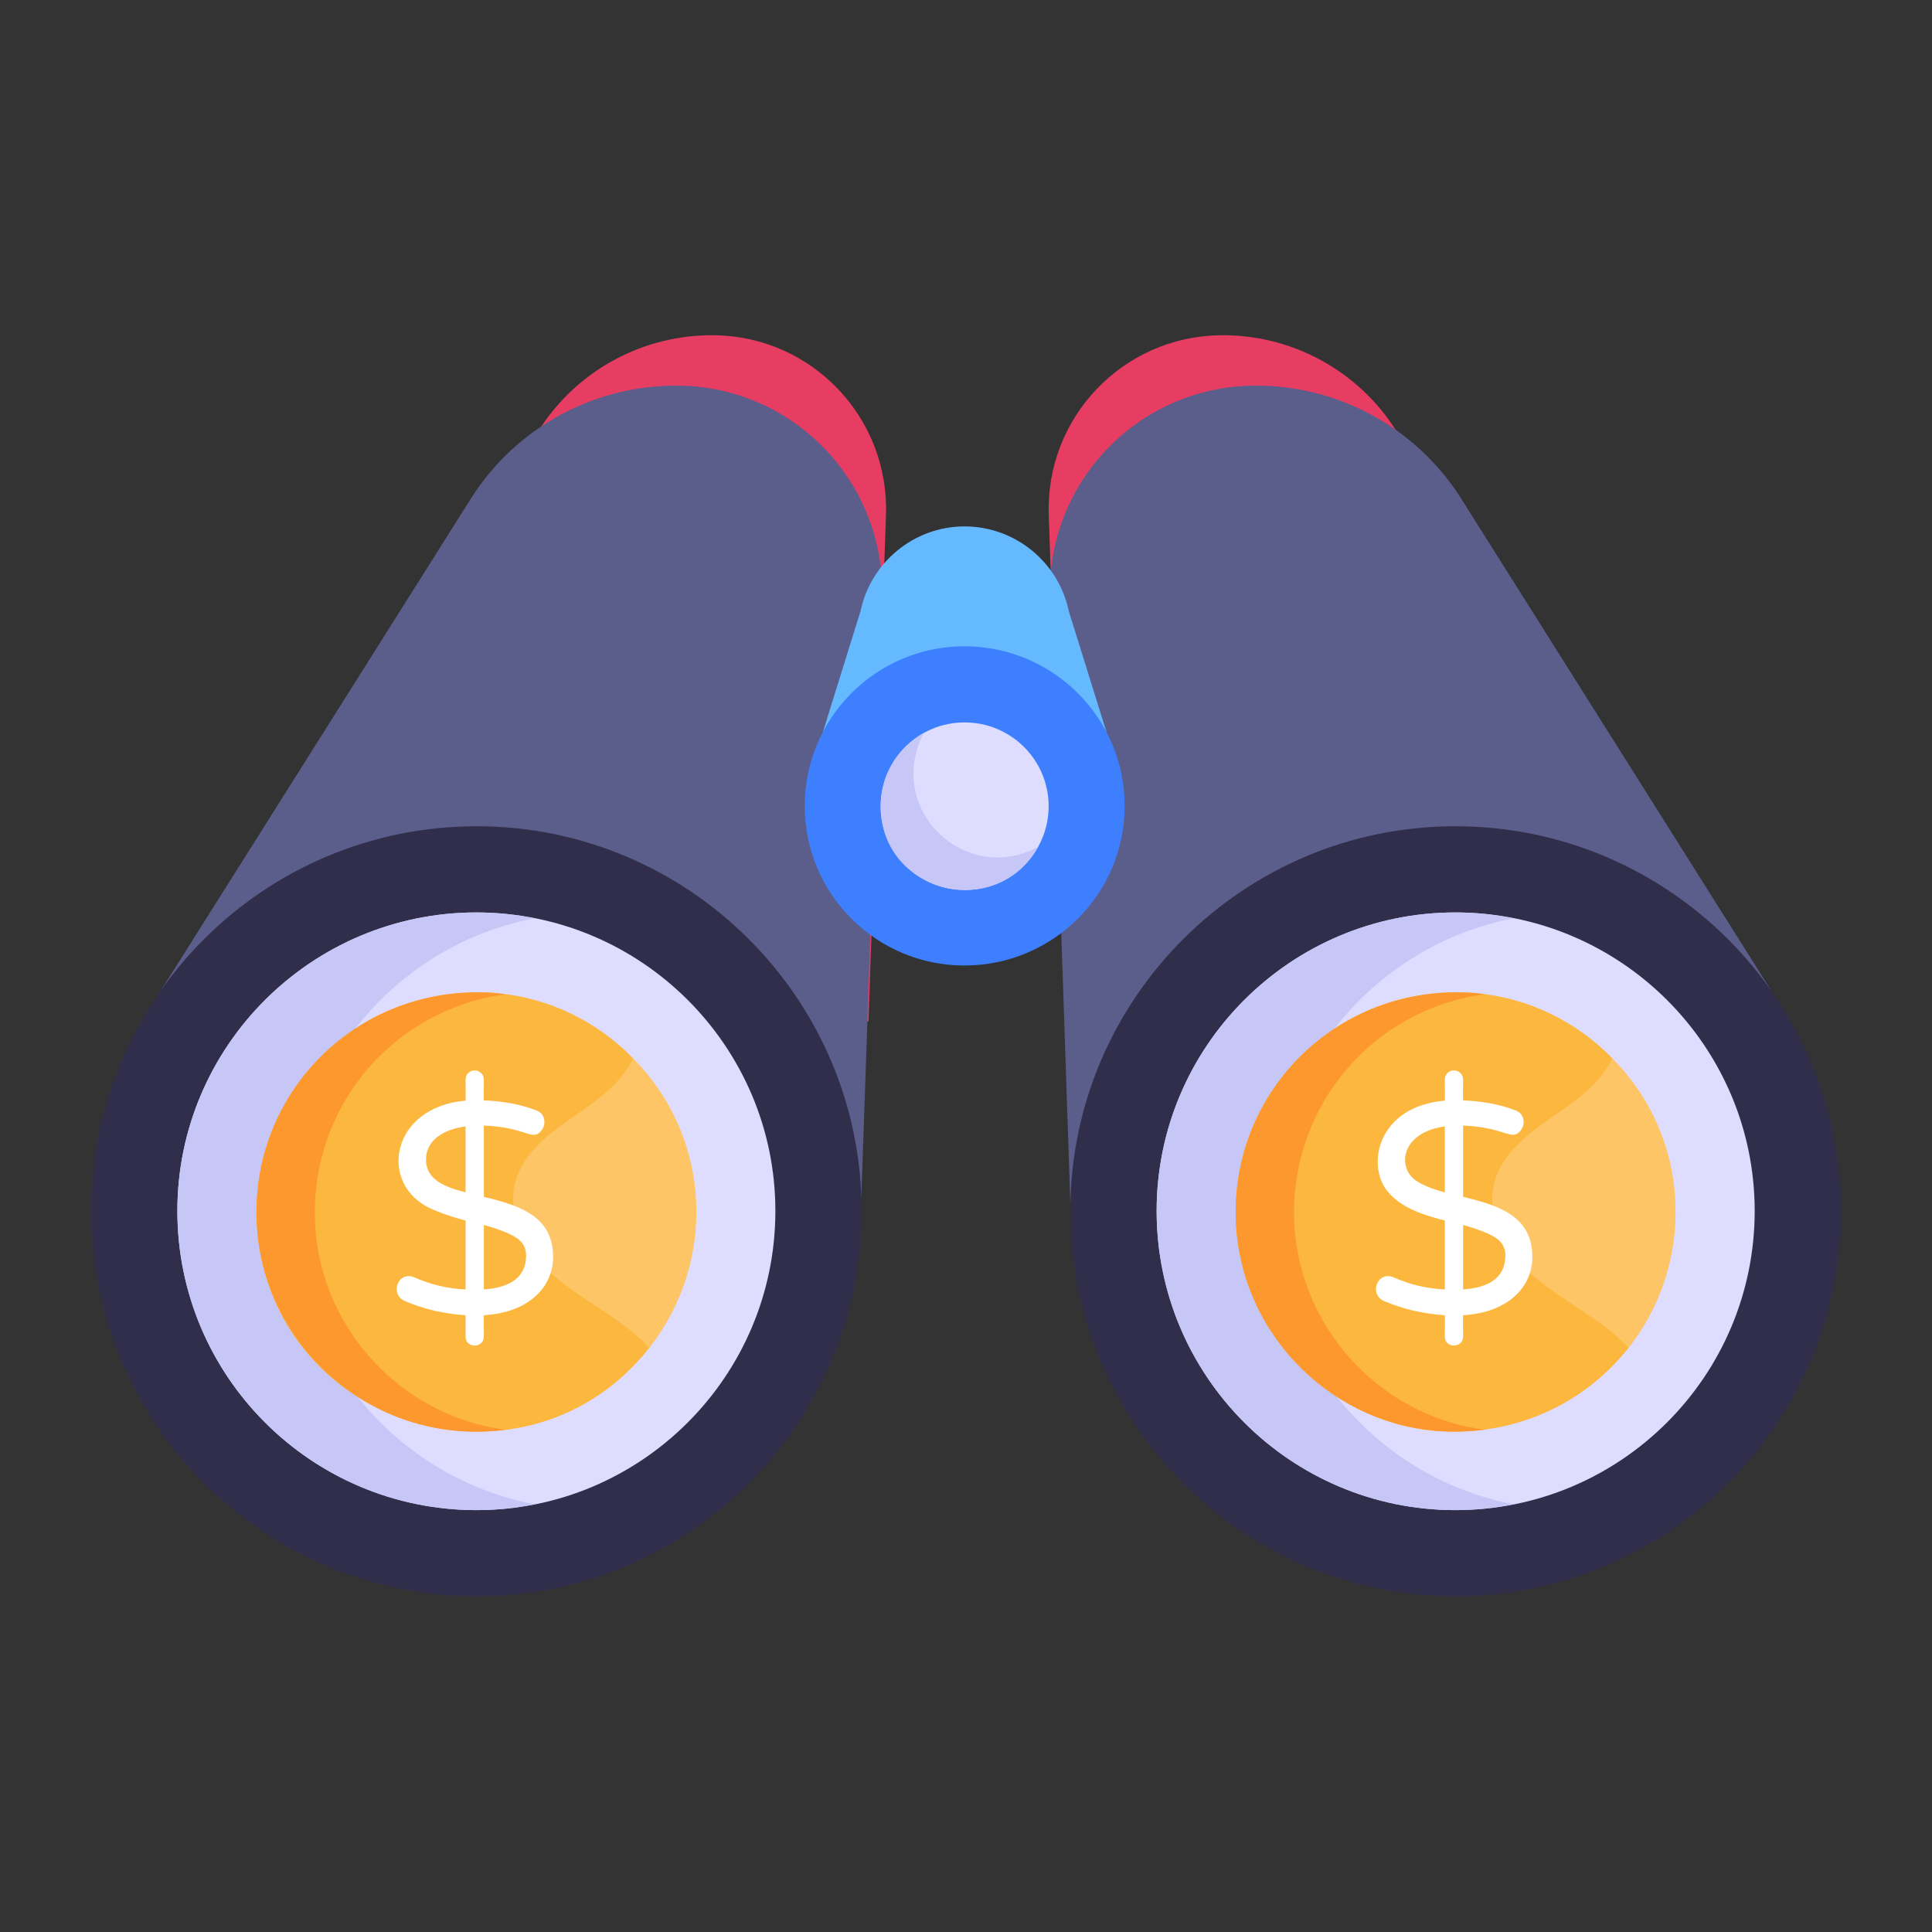
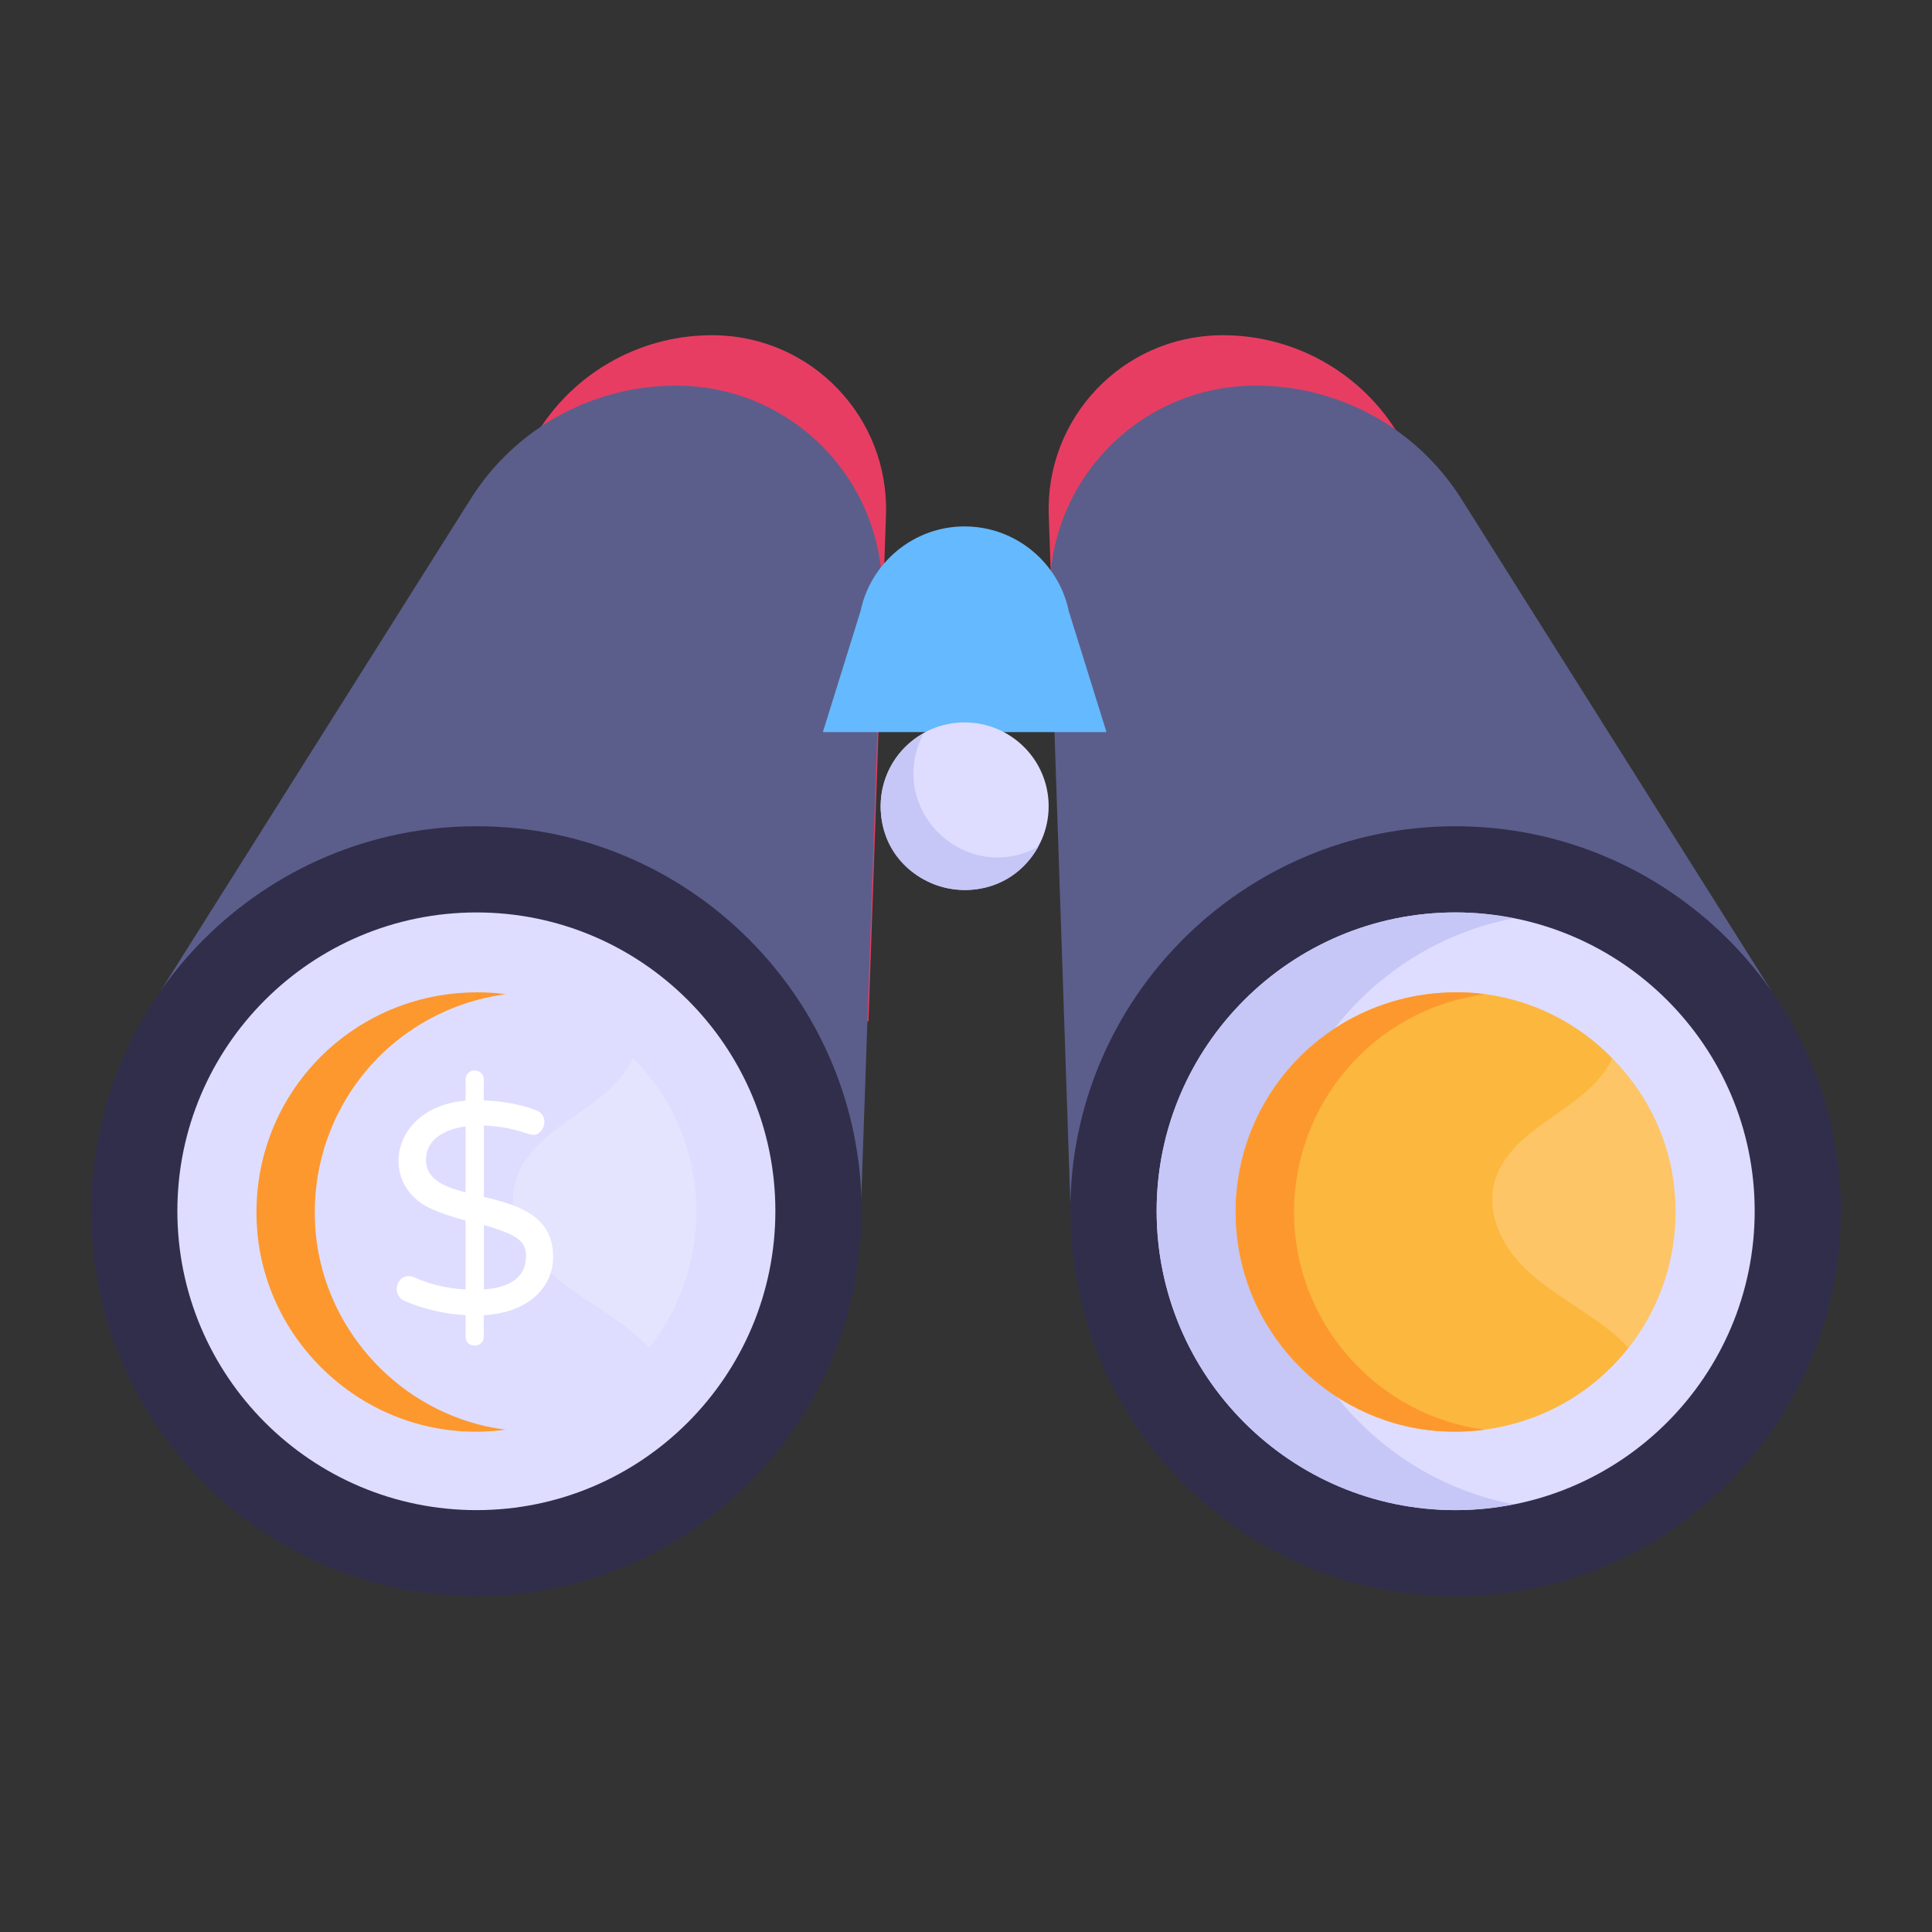
<svg xmlns="http://www.w3.org/2000/svg" width="36" height="36" viewBox="0 0 36 36" fill="none">
  <rect x="0" y="0" width="36" height="36" fill="#333333" stroke="none" />
  <path d="M5.158 15.764L10.034 8.028C10.744 6.901 11.99 6.226 13.322 6.247L13.323 6.247C15.135 6.275 16.571 7.785 16.509 9.596L16.183 19.035L5.158 15.764Z" fill="#E83D62" />
  <path d="M30.893 15.764L26.017 8.028C25.307 6.901 24.061 6.226 22.729 6.247L22.728 6.247C20.916 6.275 19.48 7.785 19.542 9.596L19.868 19.035L30.893 15.764Z" fill="#E83D62" />
  <path d="M3.001 18.451L8.772 9.294C9.612 7.961 11.087 7.162 12.663 7.186L12.665 7.186C14.809 7.22 16.509 9.007 16.435 11.15L16.049 22.322L3.001 18.451Z" fill="#5B5E8B" />
  <path d="M16.055 22.563C16.055 26.528 12.838 29.745 8.881 29.745C4.916 29.745 1.698 26.528 1.698 22.563C1.698 18.614 4.916 15.396 8.881 15.396C12.838 15.396 16.055 18.614 16.055 22.563Z" fill="#312E4B" />
  <path d="M14.448 22.564C14.448 25.642 11.951 28.139 8.88 28.139C5.802 28.139 3.305 25.642 3.305 22.564C3.305 19.499 5.802 17.002 8.88 17.002C11.951 17.002 14.448 19.499 14.448 22.564Z" fill="#DEDDFF" />
-   <path d="M9.957 28.03C9.609 28.101 9.248 28.139 8.88 28.139C5.802 28.139 3.305 25.642 3.305 22.564C3.305 19.499 5.802 17.002 8.88 17.002C9.248 17.002 9.609 17.041 9.957 17.112C7.389 17.608 5.453 19.867 5.453 22.564C5.453 25.274 7.389 27.533 9.957 28.03Z" fill="#C6C6F7" />
  <path d="M32.999 18.451L27.229 9.294C26.388 7.961 24.913 7.162 23.337 7.186L23.336 7.186C21.191 7.22 19.491 9.007 19.565 11.15L19.944 22.402L32.999 18.451Z" fill="#5B5E8B" />
  <path d="M19.944 22.563C19.944 26.528 23.162 29.745 27.119 29.745C31.084 29.745 34.301 26.528 34.301 22.563C34.301 18.614 31.084 15.396 27.119 15.396C23.162 15.396 19.944 18.614 19.944 22.563Z" fill="#312E4B" />
  <path d="M21.552 22.564C21.552 25.642 24.049 28.139 27.12 28.139C30.198 28.139 32.696 25.642 32.696 22.564C32.696 19.499 30.198 17.002 27.12 17.002C24.049 17.002 21.552 19.499 21.552 22.564Z" fill="#DEDDFF" />
  <path d="M28.199 28.03C27.851 28.101 27.489 28.139 27.121 28.139C24.05 28.139 21.553 25.642 21.553 22.564C21.553 19.499 24.05 17.002 27.121 17.002C27.489 17.002 27.851 17.041 28.199 17.112C25.637 17.608 23.701 19.867 23.701 22.564C23.701 25.274 25.637 27.533 28.199 28.03Z" fill="#C6C6F7" />
  <path d="M20.618 13.642H15.333C15.354 13.573 16.082 11.236 16.036 11.383C16.224 10.486 17.024 9.809 17.972 9.809C18.927 9.809 19.727 10.486 19.914 11.383C19.939 11.463 20.663 13.788 20.618 13.642Z" fill="#65B9FF" />
-   <path d="M20.956 15.017C20.956 16.664 19.616 17.991 17.969 17.991C16.335 17.991 14.995 16.664 14.995 15.017C14.995 13.37 16.335 12.043 17.969 12.043C19.616 12.043 20.956 13.37 20.956 15.017Z" fill="#3E7FFF" />
  <path d="M19.54 15.023C19.54 15.887 18.836 16.584 17.972 16.584C17.113 16.584 16.41 15.887 16.41 15.023C16.41 14.158 17.113 13.461 17.972 13.461C18.836 13.461 19.54 14.158 19.54 15.023Z" fill="#DEDDFF" />
  <path d="M19.346 15.779C18.559 17.184 16.41 16.631 16.41 15.024C16.41 14.436 16.733 13.927 17.21 13.662C16.482 15.078 17.99 16.515 19.346 15.779Z" fill="#C6C6F7" />
  <path d="M30.341 25.12C29.471 26.218 28.136 26.778 26.738 26.661C24.711 26.481 23.025 24.751 23.025 22.583C23.025 20.218 25.032 18.298 27.509 18.506C28.492 18.595 29.386 19.042 30.046 19.723C30.644 20.328 31.057 21.119 31.18 21.992C31.342 23.166 31.013 24.264 30.341 25.12Z" fill="#FCB73E" />
  <path d="M27.667 26.64C27.364 26.681 27.055 26.688 26.738 26.661C24.711 26.481 23.025 24.751 23.025 22.583C23.025 20.218 25.032 18.298 27.509 18.506C27.564 18.512 27.612 18.519 27.667 18.526C25.553 18.817 24.112 20.601 24.112 22.583C24.112 24.686 25.704 26.392 27.667 26.64Z" fill="#FD982E" />
  <g opacity="0.2">
    <path d="M30.341 25.116C30.101 24.848 29.798 24.635 29.496 24.436C29.076 24.147 28.629 23.886 28.286 23.501C27.949 23.116 27.722 22.593 27.832 22.091C27.921 21.651 28.265 21.3 28.629 21.025C28.987 20.757 29.386 20.523 29.702 20.2C29.84 20.056 29.956 19.898 30.046 19.719C30.644 20.324 31.057 21.115 31.18 21.988C31.342 23.162 31.013 24.26 30.341 25.116Z" fill="white" />
  </g>
-   <path d="M27.263 24.507C27.251 24.865 27.293 24.946 27.215 25.024C27.155 25.084 27.037 25.09 26.97 25.026C26.892 24.953 26.934 24.863 26.922 24.507C26.52 24.481 26.144 24.394 25.794 24.245C25.498 24.122 25.662 23.668 25.973 23.804C26.275 23.938 26.591 24.012 26.922 24.027V22.743C26.522 22.637 26.109 22.514 25.85 22.193C25.457 21.705 25.672 20.614 26.922 20.509C26.934 20.145 26.892 20.078 26.97 19.996C27.034 19.928 27.146 19.929 27.213 19.996C27.294 20.077 27.25 20.148 27.263 20.504C27.628 20.519 27.951 20.58 28.234 20.688C28.418 20.753 28.428 20.957 28.329 21.073C28.163 21.269 28.041 21.003 27.263 20.973V22.302C27.979 22.471 28.553 22.687 28.553 23.424C28.553 23.97 28.114 24.458 27.263 24.507ZM26.372 21.989C26.497 22.079 26.68 22.155 26.922 22.218V20.99C26.109 21.099 26.031 21.745 26.372 21.989ZM28.05 23.391C28.05 23.245 27.984 23.133 27.852 23.053C27.72 22.973 27.523 22.898 27.263 22.826V24.027C27.788 23.99 28.05 23.778 28.05 23.391Z" fill="white" />
-   <path d="M12.095 25.12C9.854 27.945 5.329 26.701 4.82 23.174C4.454 20.523 6.602 18.282 9.262 18.506C10.245 18.595 11.139 19.042 11.799 19.723C13.266 21.206 13.358 23.51 12.095 25.12Z" fill="#FCB73E" />
  <path d="M9.42 26.64C7.148 26.95 5.131 25.329 4.82 23.174C4.454 20.523 6.602 18.282 9.262 18.506C9.317 18.512 9.365 18.519 9.42 18.526C7.157 18.837 5.592 20.89 5.906 23.174C6.168 24.976 7.625 26.413 9.42 26.64Z" fill="#FD982E" />
  <g opacity="0.2">
    <path d="M12.095 25.116C11.544 24.502 10.608 24.137 10.04 23.501C9.703 23.116 9.476 22.593 9.586 22.091C9.675 21.651 10.019 21.3 10.383 21.025C10.741 20.757 11.14 20.523 11.456 20.2C11.593 20.056 11.71 19.898 11.8 19.719C13.266 21.202 13.359 23.506 12.095 25.116Z" fill="white" />
  </g>
  <path d="M9.016 24.507C9.004 24.865 9.046 24.946 8.968 25.024C8.876 25.116 8.675 25.078 8.675 24.904V24.507C8.273 24.481 7.897 24.394 7.548 24.245C7.255 24.123 7.412 23.667 7.726 23.804C8.028 23.938 8.344 24.012 8.675 24.027V22.743C8.422 22.676 8.209 22.603 8.036 22.525C7.036 22.075 7.274 20.627 8.675 20.509C8.687 20.145 8.645 20.078 8.723 19.996C8.787 19.928 8.899 19.929 8.966 19.996C9.047 20.077 9.003 20.148 9.016 20.504C9.381 20.519 9.704 20.58 9.987 20.688C10.092 20.725 10.144 20.8 10.144 20.912C10.144 20.971 10.123 21.025 10.082 21.073C9.914 21.272 9.81 21.004 9.016 20.973V22.302C9.732 22.471 10.306 22.687 10.306 23.424C10.306 23.97 9.868 24.458 9.016 24.507ZM8.675 22.218V20.99C8.293 21.041 7.938 21.224 7.938 21.61C7.938 21.99 8.306 22.122 8.675 22.218ZM9.803 23.391C9.803 23.245 9.737 23.133 9.605 23.053C9.473 22.973 9.277 22.898 9.016 22.826V24.027C9.541 23.99 9.803 23.778 9.803 23.391Z" fill="white" />
</svg>